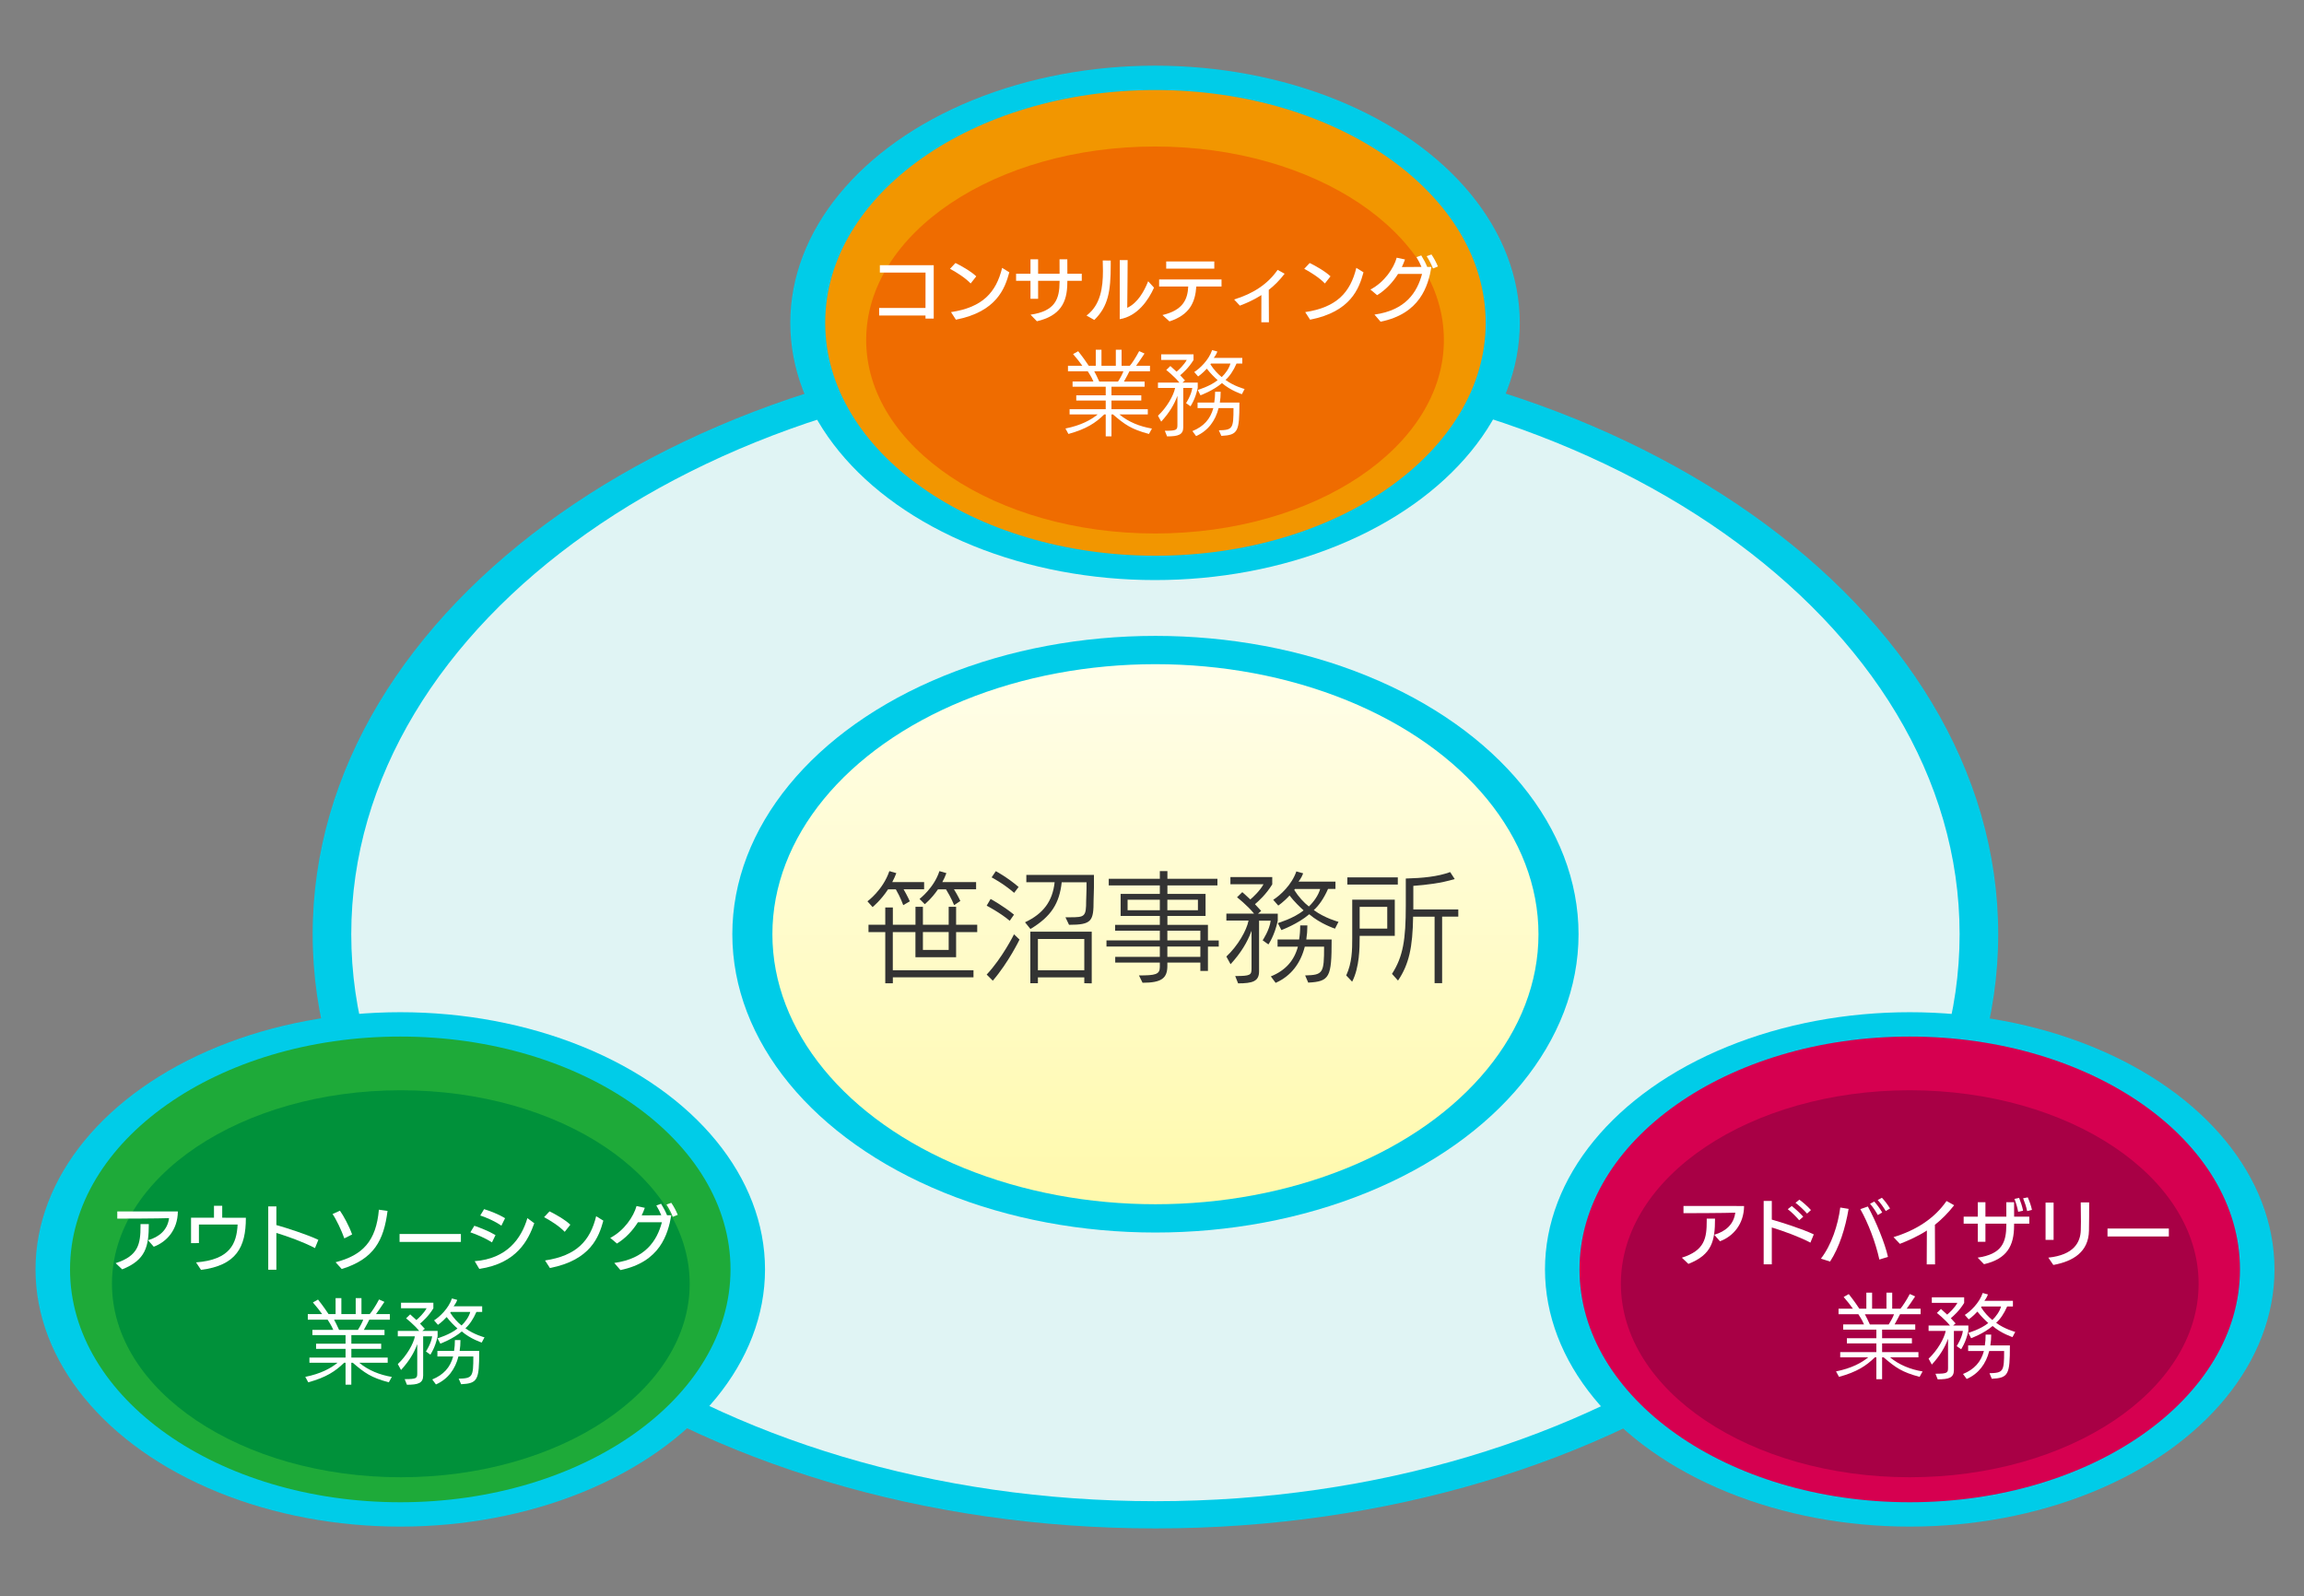
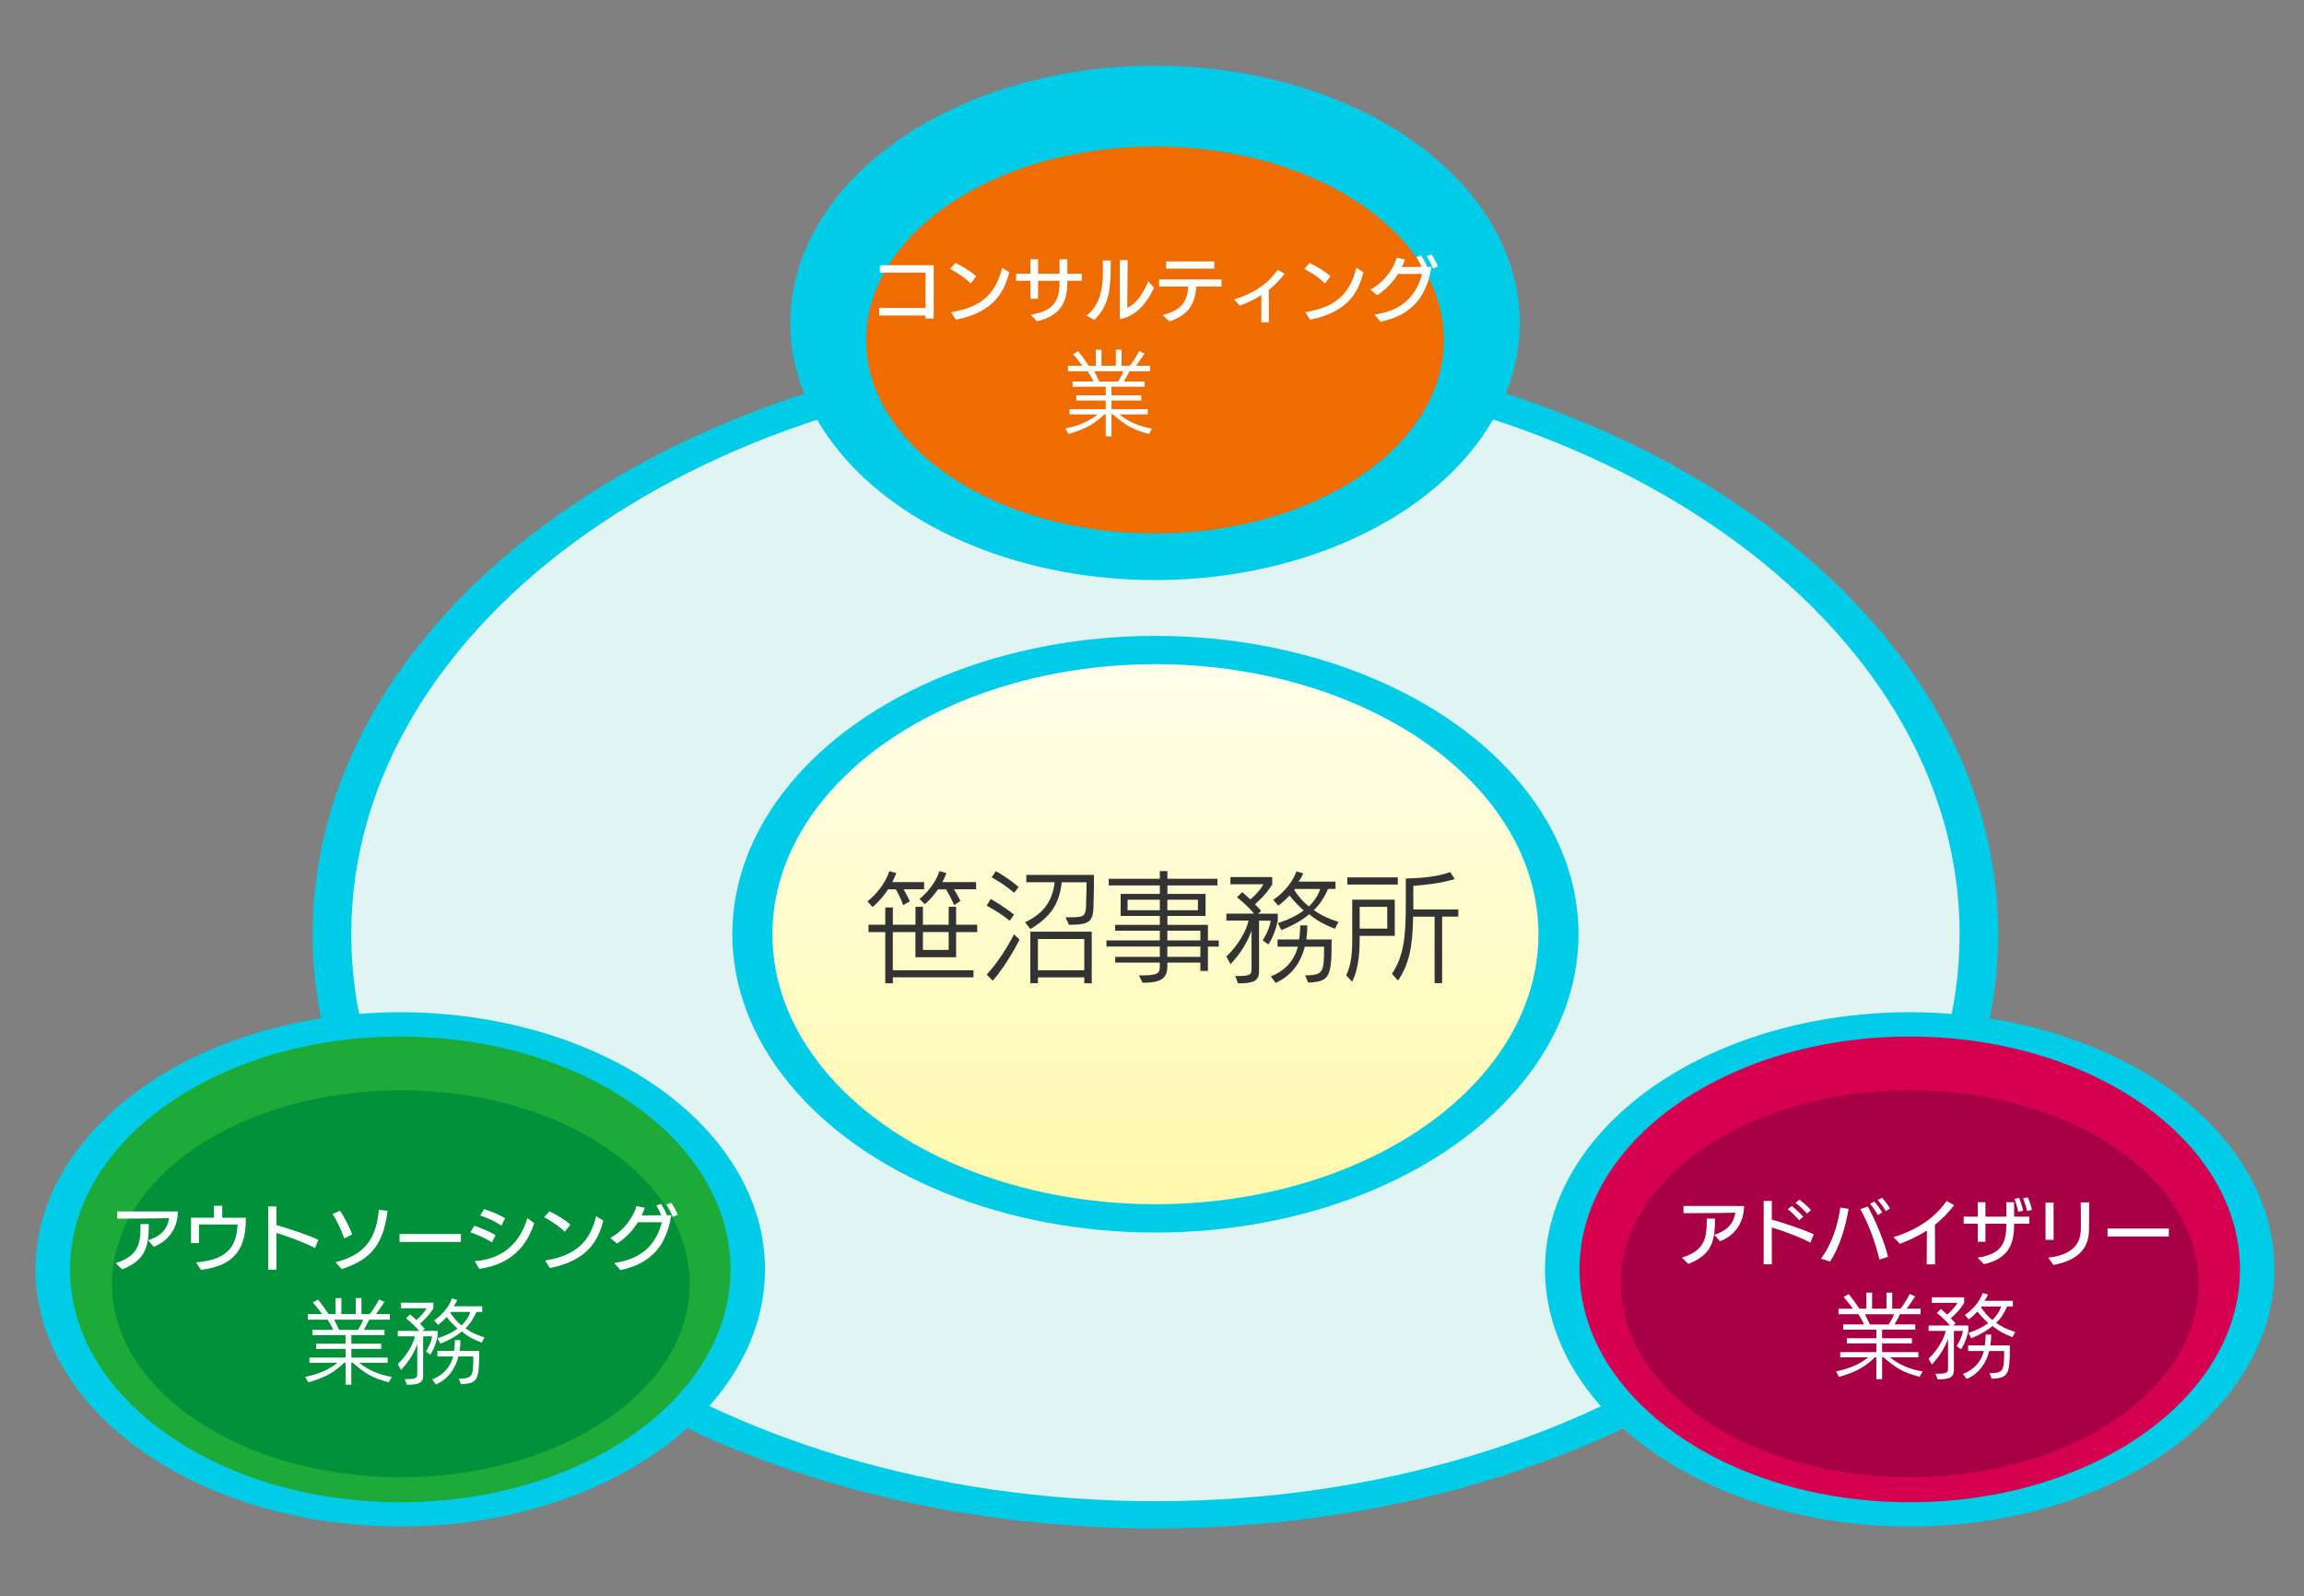
<svg xmlns="http://www.w3.org/2000/svg" version="1.1" id="レイヤー_1" x="0px" y="0px" viewBox="0 0 456 316" style="enable-background:new 0 0 456 316;" xml:space="preserve">
  <rect x="0" y="0" width="456" height="316" fill="#808080" stroke="none" />
  <style type="text/css">
	.st0{fill:#E0F4F4;}
	.st1{fill:#00CCE8;}
	.st2{fill:url(#SVGID_1_);}
	.st3{fill:#333333;}
	.st4{fill:#F29600;}
	.st5{fill:#1EAA39;}
	.st6{fill:#00913A;}
	.st7{fill:#EF6C00;}
	.st8{fill:#FFFFFF;}
	.st9{fill:#D60050;}
	.st10{fill:#A80045;}
</style>
  <g>
    <ellipse class="st0" cx="229.11" cy="186.68" rx="163.18" ry="113.99" />
    <g>
      <path class="st1" d="M228.68,67.3c-92.12,0-166.8,52.66-166.8,117.62s74.68,117.62,166.8,117.62s166.8-52.66,166.8-117.62    S320.8,67.3,228.68,67.3z M228.68,297.15c-87.9,0-159.16-50.25-159.16-112.23S140.78,72.69,228.68,72.69    s159.16,50.25,159.16,112.23S316.58,297.15,228.68,297.15z" />
      <g>
        <ellipse class="st1" cx="228.68" cy="184.92" rx="83.74" ry="59.05" />
      </g>
      <g>
        <ellipse class="st1" cx="228.6" cy="63.91" rx="72.19" ry="50.91" />
      </g>
      <g>
        <ellipse class="st1" cx="79.22" cy="251.27" rx="72.19" ry="50.91" />
      </g>
      <g>
        <ellipse class="st1" cx="377.97" cy="251.27" rx="72.19" ry="50.91" />
      </g>
    </g>
    <linearGradient id="SVGID_1_" gradientUnits="userSpaceOnUse" x1="228.68" y1="130.33" x2="228.68" y2="240.036">
      <stop offset="0" style="stop-color:#FFFEEA" />
      <stop offset="1" style="stop-color:#FFF9AB" />
    </linearGradient>
    <ellipse class="st2" cx="228.68" cy="184.92" rx="75.81" ry="53.45" />
    <g>
      <path class="st3" d="M178.84,176.04c0.71,1.21,1.23,2.37,1.23,2.37l-1.3,0.76c0,0-0.59-1.64-1.47-3.13h-1.54    c-1.42,2.18-3.06,3.51-3.06,3.51l-1.02-1.14c0,0,3.06-2.21,4.34-5.98l1.38,0.4c-0.24,0.62-0.5,1.21-0.81,1.78h6.31v1.42H178.84z     M176.71,193.44v1.19h-1.5v-10.13h-3.32v-1.45h3.32v-3.42h1.5v3.42h4.48v-3.56h1.47v3.56h5.1v-3.56h1.47v3.56h4.18v1.45h-4.18    v4.98h-8.05v-4.98h-4.48v7.55h15.97v1.4H176.71z M188.81,176.04c0.76,1.21,1.26,2.3,1.26,2.3l-1.23,0.83c0,0-0.57-1.47-1.61-3.13    h-1.59c-1.26,1.85-2.61,2.94-2.61,2.94l-1.04-1.04c0,0,2.87-2.18,3.94-5.51l1.38,0.4c-0.24,0.64-0.5,1.23-0.81,1.78h6.69v1.42    H188.81z M187.76,184.49h-5.1v3.54h5.1V184.49z" />
      <path class="st3" d="M199.84,182.26c-1.87-1.59-4.56-2.99-4.56-2.99l0.78-1.33c0,0,2.52,1.38,4.63,3.11L199.84,182.26z     M195.28,192.91c3.11-3.32,5.41-7.97,5.41-7.97l1.09,1.04c0,0-2.18,4.53-5.29,8.14L195.28,192.91z M200.72,176.73    c-2.21-1.9-4.46-3.06-4.46-3.06l0.83-1.23c0,0,2.25,1.19,4.51,3.13L200.72,176.73z M210.87,181.57h0.9c2.94,0,3.2-0.12,3.2-3.3    c0-0.64,0.07-1.4,0.07-2.33v-1.3h-4.91c-0.45,4.18-2.09,6.79-6.19,9.25l-1.07-1.33c3.65-1.71,5.46-4.2,5.86-7.93h-5.6v-1.45h13.38    v2.47c0,0.95-0.07,1.78-0.07,2.52c0,4.13-0.31,4.89-4.86,4.89L210.87,181.57z M214.6,194.62v-1.16h-9.18v1.16h-1.5v-10.2h12.15    v10.23L214.6,194.62z M214.6,185.86h-9.18v6.19h9.18V185.86z" />
      <path class="st3" d="M237.57,192.18v-1.64h-6.53v0.64c0,2.44-1.12,3.35-4.91,3.35l-0.71-1.45c3.25,0,4.13-0.19,4.13-1.66v-0.88    h-8.83v-1.14h8.83v-2.04h-10.56v-1.21h10.56v-1.92h-8.85v-1.16h8.85v-1.76h-7.76v-4.37h7.76v-1.68h-10.11v-1.31h10.11v-1.52h1.5    v1.52h9.9v1.31h-9.9v1.68h7.55v4.37h-7.55v1.76h8.02v3.09h2.14v1.21h-2.14v4.82H237.57z M229.55,178.1h-6.38v2.07h6.38V178.1z     M237.09,178.1h-6.05v2.07h6.05V178.1z M237.57,184.23h-6.53v1.92h6.53V184.23z M237.57,187.36h-6.53v2.04h6.53V187.36z" />
      <path class="st3" d="M244.47,193.2c3.04,0,3.23-0.21,3.23-1.49v-7.47c-0.81,2.25-2.11,4.39-4.15,6.62l-0.83-1.52    c2.28-2.14,4.01-5.17,4.39-7.12h-4.39v-1.38h5.48c-1.38-1.69-3.37-3.23-3.37-3.23l1.04-1.02c0,0,0.69,0.59,1.59,1.45    c0.52-0.43,1.92-1.73,2.61-3.01h-6.55v-1.42h8.28v1.45c-1.28,2.06-2.73,3.32-3.42,3.92c0.64,0.69,1.23,1.33,1.23,1.33l-0.64,0.55    h3.92v1.38c-0.62,2.97-1.85,4.7-1.85,4.7l-1.14-0.81c0,0,1.38-2.06,1.59-3.89h-2.3v10.04c0,1.97-1.28,2.37-4.15,2.37L244.47,193.2    z M258.31,193.08c3.56-0.09,3.75-0.45,3.75-5.7h-3.82c-0.81,3.23-2.68,5.81-5.77,7.17l-0.95-1.28c2.87-1.16,4.6-3.08,5.36-5.89    h-4.03v-1.42h4.27c0.14-0.88,0.21-1.78,0.21-2.78h1.42c0,0.97-0.07,1.87-0.21,2.78h5.01v0.14c0,7.29-0.36,8.19-4.63,8.4    L258.31,193.08z M264.22,183.82c0,0-2.87-0.93-5.1-2.85c-2.23,1.92-5.51,3.13-5.51,3.13l-0.71-1.38c0,0,3.18-0.93,5.1-2.52    c-0.76-0.69-1.83-1.71-2.78-2.94c-1.16,1.28-2.23,1.99-2.23,1.99l-1-1.14c1.4-0.88,3.7-3.01,4.58-5.62l1.35,0.38    c-0.31,0.88-0.92,1.64-0.92,1.64h7.31v1.45h-1.47c-0.81,1.85-1.83,3.32-2.82,4.18c2.16,1.61,4.89,2.33,4.89,2.33L264.22,183.82z     M256.29,175.97l-0.14,0.19c0.83,1.33,1.92,2.52,2.9,3.27c0.93-0.88,1.9-2.23,2.23-3.46H256.29z" />
      <path class="st3" d="M266.44,193.08c1.16-2.52,1.19-5.08,1.19-7.33v-7.67h8.42v7.17h-6.95v0.24c0,2.04-0.02,5.98-1.49,8.83    L266.44,193.08z M266.66,175.09v-1.42h9.99v1.42H266.66z M274.56,179.51h-5.46v4.3h5.46V179.51z M283.93,194.62v-13.17h-4.25    c-0.09,6.05-0.81,9.42-2.99,12.65l-1.19-1.33c2.21-3.44,2.73-6.83,2.73-13.53v-5.34c3.25-0.09,6.29-0.36,8.78-1.28l0.9,1.38    c-2.85,0.85-5.51,1.14-8.19,1.35v4.67h8.9v1.42h-3.2v13.17H283.93z" />
    </g>
-     <ellipse class="st4" cx="228.68" cy="63.91" rx="65.36" ry="46.09" />
    <ellipse class="st5" cx="79.22" cy="251.27" rx="65.36" ry="46.09" />
    <ellipse class="st6" cx="79.33" cy="254.11" rx="57.17" ry="38.3" />
    <ellipse class="st7" cx="228.6" cy="67.3" rx="57.17" ry="38.3" />
    <g>
      <path class="st8" d="M22.89,250.03c4.53-1.43,4.92-3.87,4.92-7.3v-0.43h1.64c0,4.4-0.59,7.12-5.27,8.96L22.89,250.03z     M29.3,245.49c2.22-0.64,3.86-2.02,4.16-4.37c-1.93,0.08-9.2,0.1-10.25,0.1v-1.43c0,0,11.41,0.01,11.99,0.01    c-0.03,3.63-2.2,6.03-4.77,6.98L29.3,245.49z" />
      <path class="st8" d="M38.8,249.88c6.77-0.53,8.03-3.72,8.23-7.49h-7.66v3.67l-1.56,0.01v-5.03h4.54v-2.36h1.63v2.36l4.68,0.01    v0.07c0,5.73-1.88,9.37-8.88,10.24L38.8,249.88z" />
      <path class="st8" d="M62.34,247.05c-2.4-1.25-5.36-2.3-7.64-3v7.29h-1.61V238.8h1.61v3.69c1.85,0.52,6.1,1.87,8.31,2.93    L62.34,247.05z" />
      <path class="st8" d="M68.15,245.13c-0.56-1.57-1.58-3.74-2.33-4.82l1.46-0.66c0.7,0.98,1.81,3.01,2.41,4.7L68.15,245.13z     M66.42,249.85c5.37-1.39,8.02-4.18,8.57-10.4l1.71,0.24c-0.74,5.85-2.68,9.53-9.07,11.5L66.42,249.85z" />
      <path class="st8" d="M79.08,245.83v-1.57h12.14v1.57H79.08z" />
      <path class="st8" d="M97.37,245.92c-1.3-0.84-3.03-1.57-4.28-1.99l0.79-1.3c1.12,0.38,2.92,1.09,4.19,1.85L97.37,245.92z     M93.95,249.64c6.39-0.49,9.23-4.47,10.43-8.52l1.36,1.01c-1.15,3.23-3.38,7.94-10.88,9.04L93.95,249.64z M99.23,242.62    c-1.22-0.87-2.93-1.61-4.18-2.02l0.76-1.26c1.15,0.35,2.93,1.04,4.15,1.79L99.23,242.62z" />
      <path class="st8" d="M111.77,243.83c-1.09-1.15-2.99-2.33-4.09-2.9l1.08-1.15c0.95,0.45,3.03,1.6,4.12,2.64L111.77,243.83z     M107.87,249.5c6.24-0.94,8.93-3.88,10.12-8.76l1.42,0.88c-0.87,3.21-2.52,7.8-10.57,9.38L107.87,249.5z" />
      <path class="st8" d="M121.58,249.99c6.16-0.86,8.44-4.38,9.42-8.05h-4.75c-1,1.6-2.4,3.14-4.14,4.21l-1.33-1.12    c2.78-1.44,4.64-4.26,5.2-6.3l1.64,0.35c-0.17,0.49-0.38,1-0.62,1.5l3.88-0.03c-0.25-0.62-0.57-1.26-0.98-1.93l0.94-0.34    c0.48,0.77,0.87,1.5,1.18,2.27h0.84c-0.66,3.79-2.23,9.25-10.07,10.85L121.58,249.99z M133.16,240.86    c-0.32-0.83-0.73-1.6-1.25-2.43l0.95-0.34c0.51,0.74,0.94,1.56,1.28,2.38L133.16,240.86z" />
      <path class="st8" d="M76.95,273.62c-3.52-0.94-4.77-1.85-7.13-3.87h-0.29v4.34h-1.14v-4.34H68.1c-1.69,1.67-3.56,2.9-7.09,3.87    l-0.59-1.08c3.06-0.61,5.08-1.71,6.38-2.79h-5.56v-1.03h7.15V267h-5.83v-1.03h5.83v-1.7h-6.56v-1.03h4.13    c-0.4-0.94-0.9-1.67-1.12-2.02h-3.92v-1.1h2.84c-0.4-0.59-1.08-1.43-1.83-2.31l1.01-0.57c1.01,1.26,1.8,2.44,2.09,2.88h1.39v-3.17    h1.14v3.17h2.84v-3.17h1.14v3.17h1.63c0.38-0.42,1.23-1.71,1.85-2.9l1.06,0.48c-0.75,1.14-1.25,1.85-1.67,2.42h2.75v1.1h-4.07    c-0.16,0.35-0.57,1.12-1.08,2.02h4.09v1.03h-6.56v1.7h5.9V267h-5.9v1.72h7.19v1.03h-5.63c1.81,1.5,4.05,2.4,6.45,2.8L76.95,273.62    z M66.12,261.22c0.27,0.5,0.64,1.23,0.99,2.02h3.72c0.51-0.79,0.88-1.52,1.06-2.02H66.12z" />
      <path class="st8" d="M80.09,272.99c2.35,0,2.49-0.17,2.49-1.16v-5.77c-0.62,1.74-1.63,3.39-3.21,5.12l-0.64-1.17    c1.76-1.65,3.1-4,3.39-5.5h-3.39v-1.06h4.24c-1.06-1.3-2.6-2.49-2.6-2.49l0.81-0.79c0,0,0.53,0.46,1.23,1.12    c0.4-0.33,1.49-1.34,2.02-2.33h-5.06v-1.1h6.4v1.12c-0.99,1.6-2.11,2.57-2.64,3.02c0.5,0.53,0.95,1.03,0.95,1.03l-0.5,0.42h3.03    v1.06c-0.48,2.29-1.43,3.63-1.43,3.63l-0.88-0.62c0,0,1.06-1.6,1.23-3.01h-1.78v7.76c0,1.52-0.99,1.83-3.21,1.83L80.09,272.99z     M90.78,272.9c2.75-0.07,2.9-0.35,2.9-4.4h-2.95c-0.62,2.49-2.07,4.49-4.45,5.54l-0.73-0.99c2.22-0.9,3.56-2.38,4.14-4.55h-3.12    v-1.1h3.3c0.11-0.68,0.16-1.37,0.16-2.14h1.1c0,0.75-0.05,1.45-0.16,2.14h3.87v0.11c0,5.63-0.27,6.32-3.57,6.49L90.78,272.9z     M95.34,265.75c0,0-2.22-0.71-3.94-2.2c-1.72,1.49-4.25,2.42-4.25,2.42l-0.55-1.06c0,0,2.46-0.72,3.94-1.94    c-0.59-0.53-1.41-1.32-2.14-2.27c-0.9,0.99-1.72,1.54-1.72,1.54l-0.77-0.88c1.08-0.68,2.86-2.33,3.54-4.34l1.05,0.29    c-0.24,0.68-0.72,1.26-0.72,1.26h5.65v1.12h-1.14c-0.62,1.43-1.41,2.57-2.18,3.23c1.67,1.25,3.78,1.8,3.78,1.8L95.34,265.75z     M89.22,259.69l-0.11,0.15c0.64,1.03,1.49,1.94,2.24,2.53c0.72-0.68,1.47-1.72,1.72-2.68H89.22z" />
    </g>
    <ellipse class="st9" cx="377.97" cy="251.27" rx="65.36" ry="46.09" />
    <g>
      <path class="st8" d="M183.17,63.07v-0.62H174v-1.49h9.17l0.01-7.01h-9.04v-1.46h10.66v10.57H183.17z" />
      <path class="st8" d="M192.11,56.11c-1.09-1.15-2.99-2.33-4.09-2.9l1.08-1.15c0.95,0.45,3.03,1.6,4.12,2.64L192.11,56.11z     M188.22,61.78c6.24-0.94,8.93-3.88,10.12-8.76l1.42,0.88c-0.87,3.21-2.52,7.8-10.57,9.38L188.22,61.78z" />
      <path class="st8" d="M211.25,55.58l-0.01,0.36c0,4-1.46,6.59-6.02,7.65l-1.26-1.3c4.85-0.7,5.73-3.06,5.75-6.49v-0.22h-4.25v3.57    h-1.51v-3.57h-2.85v-1.39h2.85v-2.86h1.51v2.86h4.25c0-0.87-0.01-1.81-0.01-2.86h1.54c0.01,0.94,0.01,1.91,0.01,2.86h2.85v1.39    H211.25z" />
      <path class="st8" d="M215.04,62.46c2.8-2.09,3.25-5.59,3.25-8.83c0-0.72-0.01-1.4-0.04-2.07l1.58,0.01v0.95    c0,5.06-0.48,8.13-3.25,10.81L215.04,62.46z M228.4,56.94c-1.09,2.43-3.24,5.65-6.79,6.24c0.01-1.95,0.01-3.9,0.01-5.85v-5.85    h1.56c-0.01,1.22-0.04,7.25-0.08,9.45c2.02-0.93,3.32-3.18,4.14-5.26L228.4,56.94z" />
      <path class="st8" d="M236.77,56.71c-0.21,3.14-1.32,5.61-5.31,6.91l-1.39-1.26c4.05-0.95,4.99-3.08,5.1-5.65h-5.76v-1.4h12.35v1.4    H236.77z M230.81,53.17v-1.42h9.52v1.43L230.81,53.17z" />
      <path class="st8" d="M249.64,63.78l0.01-5.37c-1.42,0.91-2.86,1.56-4.26,2.09l-1.14-1.22c3.74-1.14,6.67-3.04,8.61-5.86l1.39,0.76    c-1.01,1.32-2.06,2.36-3.14,3.2c0.01,1.43,0.03,4.63,0.03,6.41H249.64z" />
      <path class="st8" d="M262.22,56.11c-1.09-1.15-2.99-2.33-4.09-2.9l1.08-1.15c0.95,0.45,3.03,1.6,4.12,2.64L262.22,56.11z     M258.32,61.78c6.24-0.94,8.93-3.88,10.12-8.76l1.42,0.88c-0.87,3.21-2.52,7.8-10.57,9.38L258.32,61.78z" />
      <path class="st8" d="M272.03,62.27c6.16-0.86,8.44-4.38,9.42-8.05h-4.75c-1,1.6-2.4,3.14-4.14,4.21l-1.33-1.12    c2.78-1.44,4.64-4.26,5.2-6.3l1.64,0.35c-0.17,0.49-0.38,1-0.62,1.5l3.88-0.03c-0.25-0.62-0.58-1.26-0.98-1.93l0.94-0.34    c0.48,0.77,0.87,1.5,1.18,2.27h0.84c-0.66,3.79-2.23,9.25-10.07,10.85L272.03,62.27z M283.61,53.14c-0.32-0.83-0.73-1.6-1.25-2.43    l0.95-0.34c0.5,0.74,0.94,1.56,1.28,2.38L283.61,53.14z" />
      <path class="st8" d="M227.4,85.9c-3.52-0.94-4.77-1.85-7.13-3.87h-0.29v4.34h-1.14v-4.34h-0.29c-1.69,1.67-3.56,2.9-7.09,3.87    l-0.59-1.08c3.06-0.61,5.08-1.71,6.38-2.79h-5.56V81h7.15v-1.72h-5.83v-1.03h5.83v-1.7h-6.56v-1.03h4.13    c-0.4-0.94-0.9-1.67-1.12-2.02h-3.92v-1.1h2.84c-0.4-0.59-1.08-1.43-1.83-2.31l1.01-0.57c1.01,1.26,1.8,2.44,2.09,2.88h1.39v-3.17    H218v3.17h2.84v-3.17h1.14v3.17h1.63c0.39-0.42,1.23-1.71,1.85-2.9l1.06,0.48c-0.75,1.14-1.25,1.85-1.67,2.42h2.75v1.1h-4.07    c-0.16,0.35-0.57,1.12-1.08,2.02h4.09v1.03h-6.56v1.7h5.9v1.03h-5.9V81h7.19v1.03h-5.63c1.81,1.5,4.05,2.4,6.45,2.8L227.4,85.9z     M216.57,73.5c0.28,0.5,0.64,1.23,0.99,2.02h3.72c0.51-0.79,0.88-1.52,1.06-2.02H216.57z" />
-       <path class="st8" d="M230.54,85.27c2.35,0,2.49-0.17,2.49-1.16v-5.77c-0.62,1.74-1.63,3.39-3.21,5.12l-0.64-1.17    c1.76-1.65,3.1-4,3.39-5.5h-3.39v-1.06h4.24c-1.06-1.3-2.6-2.49-2.6-2.49l0.81-0.79c0,0,0.53,0.46,1.23,1.12    c0.4-0.33,1.49-1.34,2.02-2.33h-5.06v-1.1h6.4v1.12c-0.99,1.6-2.11,2.57-2.64,3.02c0.5,0.53,0.95,1.03,0.95,1.03l-0.5,0.42h3.02    v1.06c-0.48,2.29-1.43,3.63-1.43,3.63l-0.88-0.62c0,0,1.06-1.6,1.23-3.01h-1.78v7.76c0,1.52-0.99,1.83-3.21,1.83L230.54,85.27z     M241.23,85.18c2.75-0.07,2.9-0.35,2.9-4.4h-2.95c-0.62,2.49-2.07,4.49-4.45,5.54l-0.73-0.99c2.22-0.9,3.56-2.38,4.14-4.55h-3.12    v-1.1h3.3c0.11-0.68,0.17-1.37,0.17-2.14h1.1c0,0.75-0.05,1.45-0.16,2.14h3.87v0.11c0,5.63-0.27,6.32-3.57,6.49L241.23,85.18z     M245.79,78.03c0,0-2.22-0.71-3.94-2.2c-1.72,1.49-4.25,2.42-4.25,2.42l-0.55-1.06c0,0,2.46-0.72,3.94-1.94    c-0.59-0.53-1.41-1.32-2.14-2.27c-0.9,0.99-1.72,1.54-1.72,1.54l-0.77-0.88c1.08-0.68,2.86-2.33,3.54-4.34l1.04,0.29    c-0.24,0.68-0.72,1.26-0.72,1.26h5.65v1.12h-1.14c-0.62,1.43-1.41,2.57-2.18,3.23c1.67,1.25,3.78,1.8,3.78,1.8L245.79,78.03z     M239.67,71.96l-0.11,0.15c0.64,1.03,1.49,1.94,2.24,2.53c0.72-0.68,1.47-1.72,1.72-2.68H239.67z" />
    </g>
    <ellipse class="st10" cx="377.97" cy="254.11" rx="57.17" ry="38.3" />
    <g>
      <path class="st8" d="M332.87,248.95c4.53-1.43,4.92-3.87,4.92-7.3v-0.43h1.64c0,4.4-0.59,7.12-5.27,8.96L332.87,248.95z     M339.28,244.41c2.22-0.64,3.86-2.02,4.16-4.37c-1.93,0.08-9.2,0.1-10.25,0.1v-1.43c0,0,11.41,0.01,11.99,0.01    c-0.03,3.63-2.2,6.03-4.77,6.98L339.28,244.41z" />
      <path class="st8" d="M358.31,245.97c-2.4-1.25-5.36-2.3-7.64-3v7.29h-1.61v-12.54h1.61v3.69c1.85,0.52,6.1,1.87,8.31,2.93    L358.31,245.97z M356.09,241.54c-0.57-0.67-1.51-1.63-2.26-2.19l0.79-0.63c0.66,0.52,1.67,1.43,2.27,2.12L356.09,241.54z     M357.65,240.22c-0.62-0.7-1.58-1.61-2.29-2.13l0.76-0.62c0.62,0.42,1.68,1.36,2.3,2.05L357.65,240.22z" />
      <path class="st8" d="M360.39,249.14c2.09-2.71,3.38-6.63,3.83-10.12l1.65,0.27c-0.64,3.79-1.84,7.63-3.67,10.43L360.39,249.14z     M371.96,249.32c-0.77-3.48-2.23-7.26-3.77-9.98l1.49-0.52c1.61,2.94,3.39,7.29,3.98,9.97L371.96,249.32z M371.65,240.51    c-0.41-0.74-0.94-1.56-1.54-2.23l0.84-0.45c0.52,0.6,1.14,1.42,1.57,2.17L371.65,240.51z M373.22,239.71    c-0.45-0.76-1.02-1.56-1.59-2.17l0.83-0.45c0.49,0.5,1.15,1.36,1.61,2.12L373.22,239.71z" />
      <path class="st8" d="M381.33,250.27l0.03-6.7c-1.79,1.16-3.6,1.96-5.34,2.64l-1.26-1.33c4.5-1.36,8.13-3.73,10.49-7.15l1.51,0.84    c-1.22,1.57-2.51,2.83-3.81,3.87c0,1.6,0.03,5.68,0.03,7.84H381.33z" />
      <path class="st8" d="M398.63,242.22l-0.01,0.37c0,4-1.39,6.59-5.95,7.65l-1.26-1.3c4.85-0.7,5.66-3.04,5.68-6.49v-0.23h-4.14v3.58    h-1.51v-3.58h-2.8v-1.39h2.8v-2.86h1.51v2.86h4.14c0-0.87-0.01-1.81-0.01-2.86h1.54c0.01,0.94,0.01,1.91,0.01,2.86h3v1.39H398.63z     M399.43,239.87c-0.15-0.81-0.38-1.65-0.74-2.55l0.93-0.21c0.34,0.88,0.62,1.7,0.78,2.54L399.43,239.87z M401.21,239.73    c-0.18-0.86-0.45-1.65-0.8-2.54l0.92-0.18c0.35,0.8,0.65,1.63,0.83,2.48L401.21,239.73z" />
      <path class="st8" d="M404.85,245.42v-7.38h1.59v7.38H404.85z M405.4,248.94c5.09-0.53,6.35-3.07,6.42-5.41    c0.01-0.52,0.03-1.11,0.03-1.71c0-1.49-0.04-3.03-0.04-3.81h1.67c0,1.85,0,3.76-0.04,5.61c-0.08,4.14-3.06,6.04-7.05,6.77    L405.4,248.94z" />
      <path class="st8" d="M417.11,244.75v-1.57h12.14v1.57H417.11z" />
      <path class="st8" d="M379.92,272.54c-3.52-0.94-4.77-1.85-7.13-3.87h-0.29v4.34h-1.14v-4.34h-0.29c-1.69,1.67-3.56,2.9-7.1,3.87    l-0.59-1.08c3.06-0.61,5.08-1.71,6.38-2.79h-5.55v-1.03h7.15v-1.72h-5.83v-1.03h5.83v-1.7h-6.56v-1.03h4.12    c-0.4-0.94-0.9-1.67-1.12-2.02h-3.92v-1.1h2.84c-0.4-0.59-1.08-1.43-1.83-2.31l1.01-0.57c1.01,1.26,1.8,2.44,2.09,2.88h1.39v-3.17    h1.14v3.17h2.84v-3.17h1.14v3.17h1.63c0.38-0.42,1.23-1.71,1.85-2.9l1.06,0.48c-0.75,1.14-1.25,1.85-1.67,2.42h2.75v1.1h-4.07    c-0.17,0.35-0.57,1.12-1.08,2.02h4.09v1.03h-6.56v1.7h5.9v1.03h-5.9v1.72h7.19v1.03h-5.63c1.81,1.5,4.05,2.4,6.45,2.8    L379.92,272.54z M369.09,260.15c0.27,0.5,0.64,1.23,0.99,2.02h3.72c0.51-0.79,0.88-1.52,1.06-2.02H369.09z" />
      <path class="st8" d="M383.06,271.92c2.35,0,2.49-0.17,2.49-1.16v-5.77c-0.62,1.74-1.63,3.39-3.21,5.12l-0.64-1.17    c1.76-1.65,3.1-4,3.39-5.5h-3.39v-1.06h4.24c-1.06-1.3-2.6-2.49-2.6-2.49l0.81-0.79c0,0,0.53,0.46,1.23,1.12    c0.4-0.33,1.49-1.34,2.02-2.33h-5.06v-1.1h6.4v1.12c-0.99,1.6-2.11,2.57-2.64,3.02c0.5,0.53,0.95,1.03,0.95,1.03l-0.5,0.42h3.02    v1.06c-0.48,2.29-1.43,3.63-1.43,3.63l-0.88-0.62c0,0,1.06-1.6,1.23-3.01h-1.78v7.76c0,1.52-0.99,1.83-3.21,1.83L383.06,271.92z     M393.75,271.82c2.75-0.07,2.9-0.35,2.9-4.4h-2.95c-0.62,2.49-2.07,4.49-4.46,5.54l-0.73-0.99c2.22-0.9,3.56-2.38,4.14-4.55h-3.12    v-1.1h3.3c0.11-0.68,0.16-1.37,0.16-2.14h1.1c0,0.75-0.06,1.45-0.17,2.14h3.87v0.11c0,5.63-0.27,6.32-3.58,6.49L393.75,271.82z     M398.31,264.67c0,0-2.22-0.71-3.94-2.2c-1.72,1.49-4.25,2.42-4.25,2.42l-0.55-1.06c0,0,2.46-0.72,3.94-1.94    c-0.59-0.53-1.41-1.32-2.15-2.27c-0.9,0.99-1.72,1.54-1.72,1.54l-0.77-0.88c1.08-0.68,2.86-2.33,3.54-4.34l1.04,0.29    c-0.24,0.68-0.71,1.26-0.71,1.26h5.65v1.12h-1.14c-0.62,1.43-1.41,2.57-2.18,3.23c1.67,1.25,3.78,1.8,3.78,1.8L398.31,264.67z     M392.19,258.61l-0.11,0.15c0.64,1.03,1.49,1.94,2.24,2.53c0.71-0.68,1.47-1.72,1.72-2.68H392.19z" />
    </g>
  </g>
</svg>